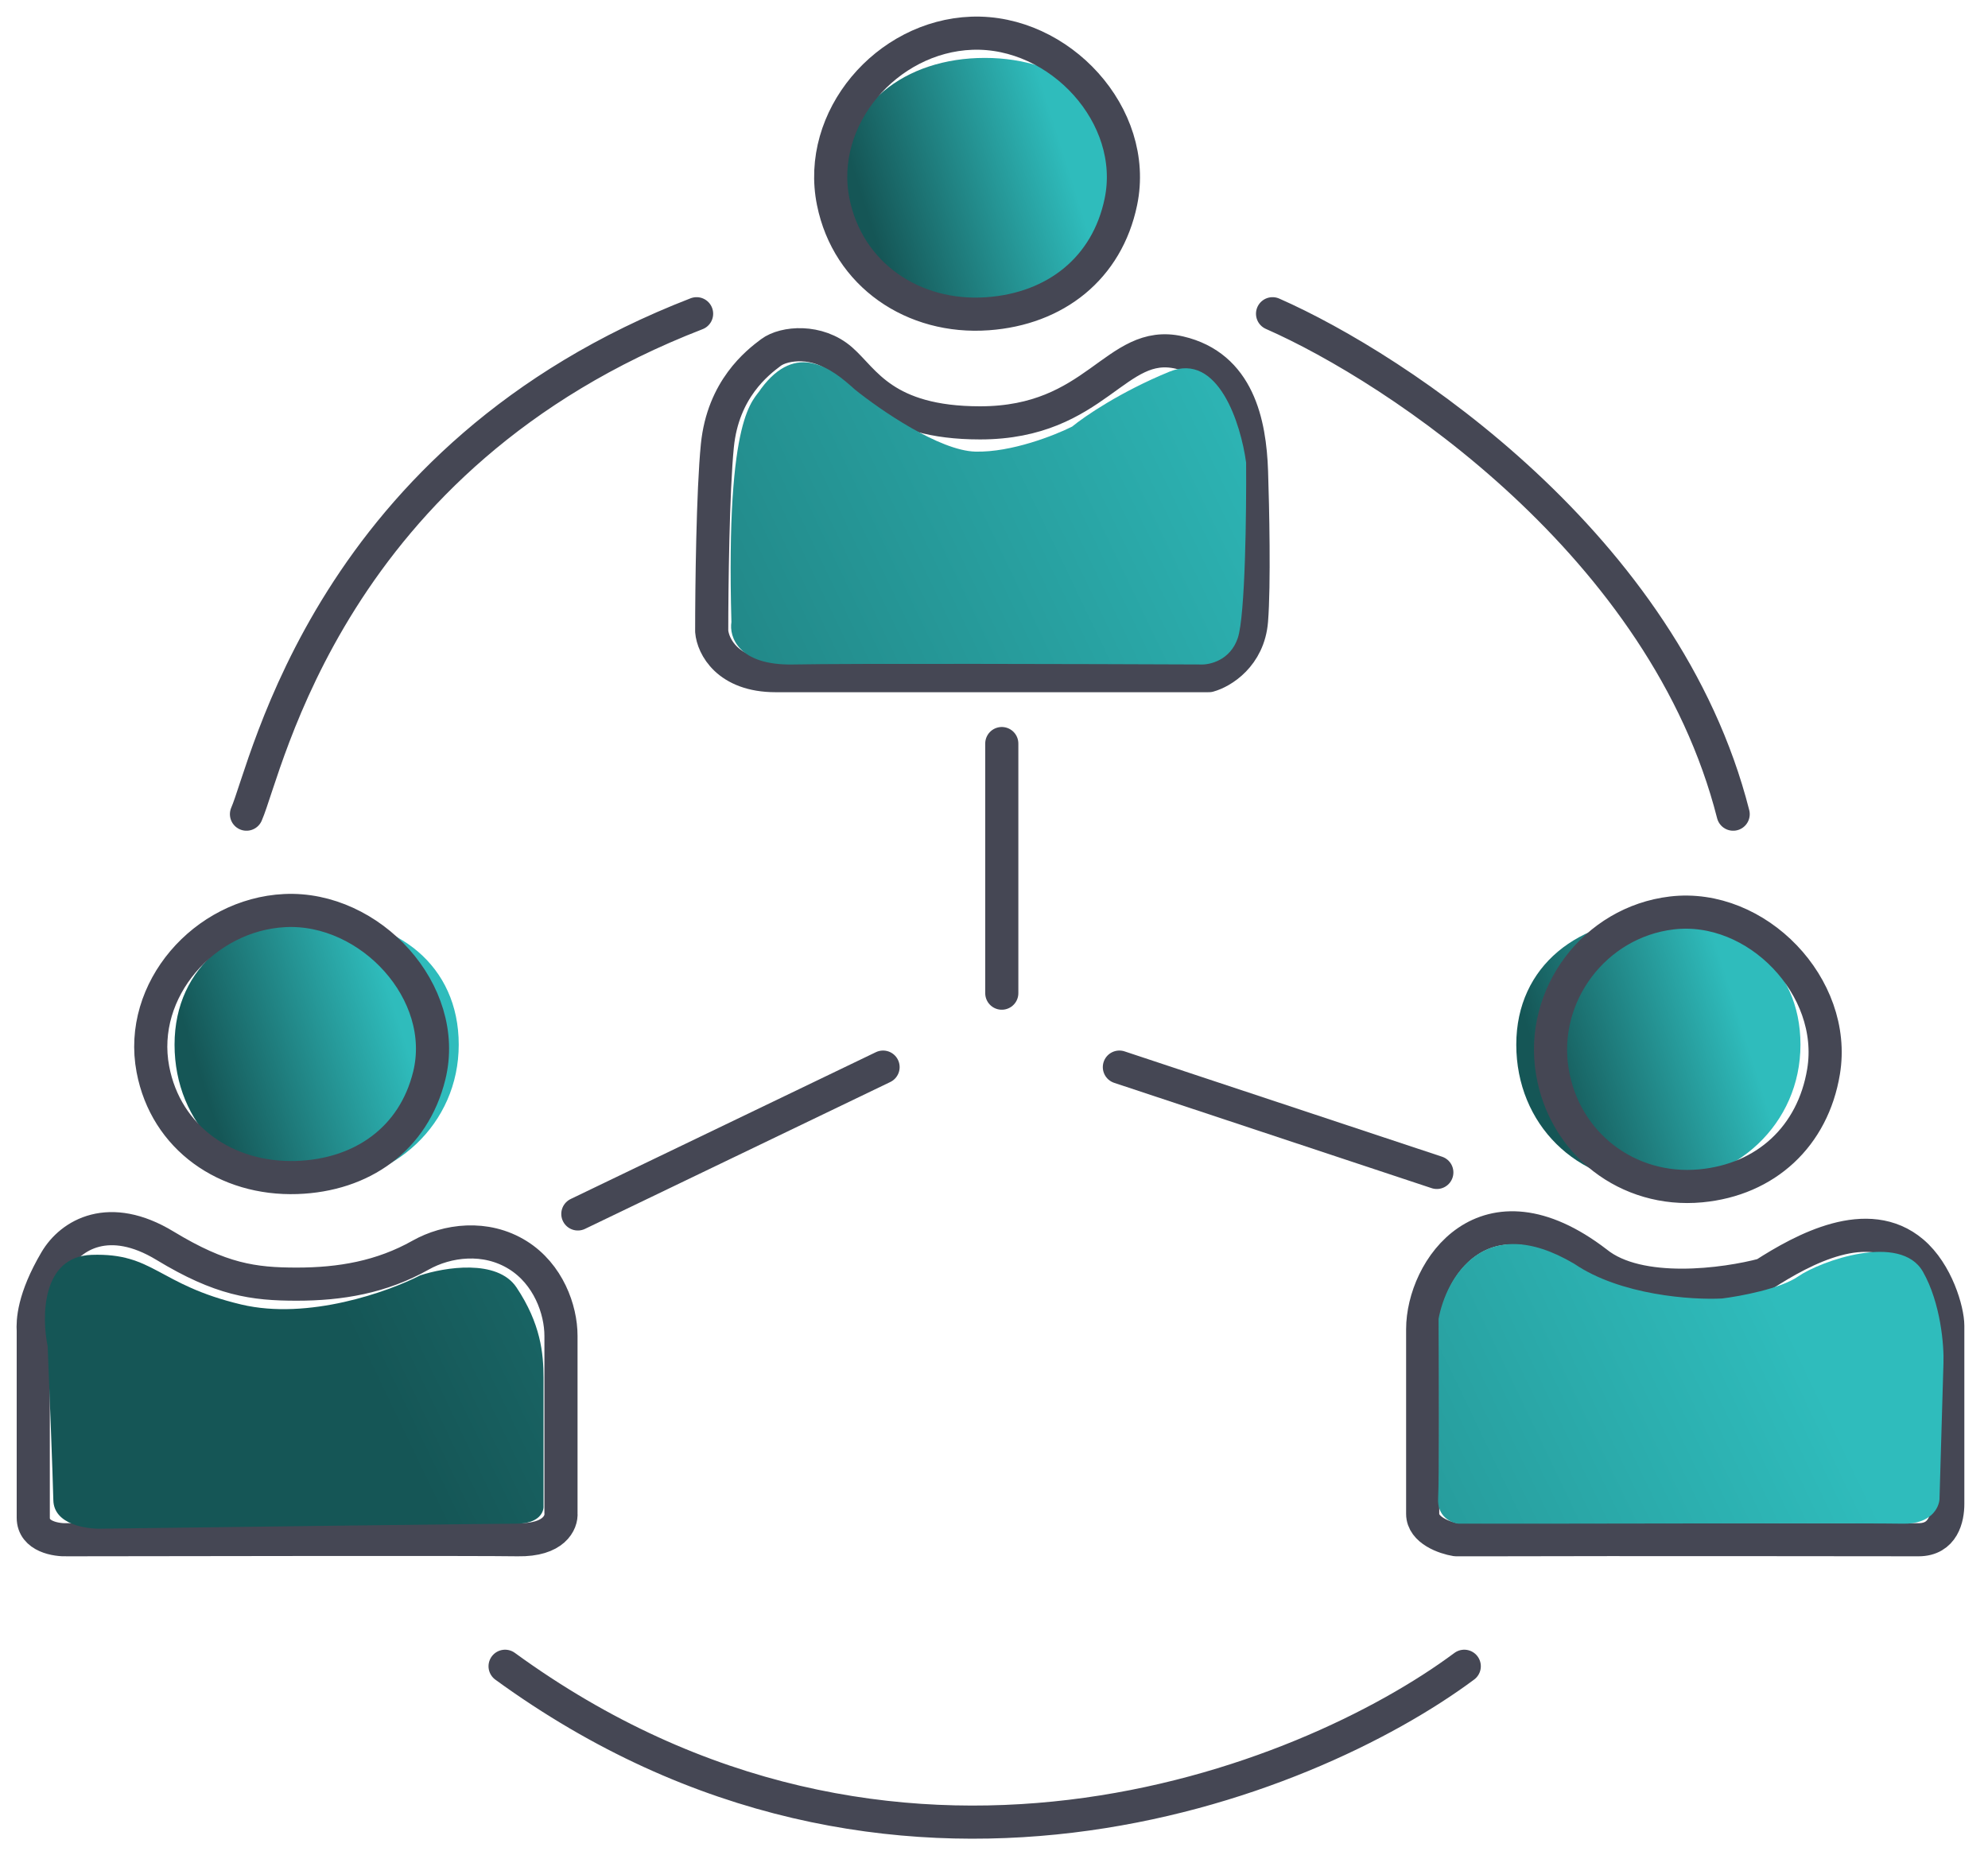
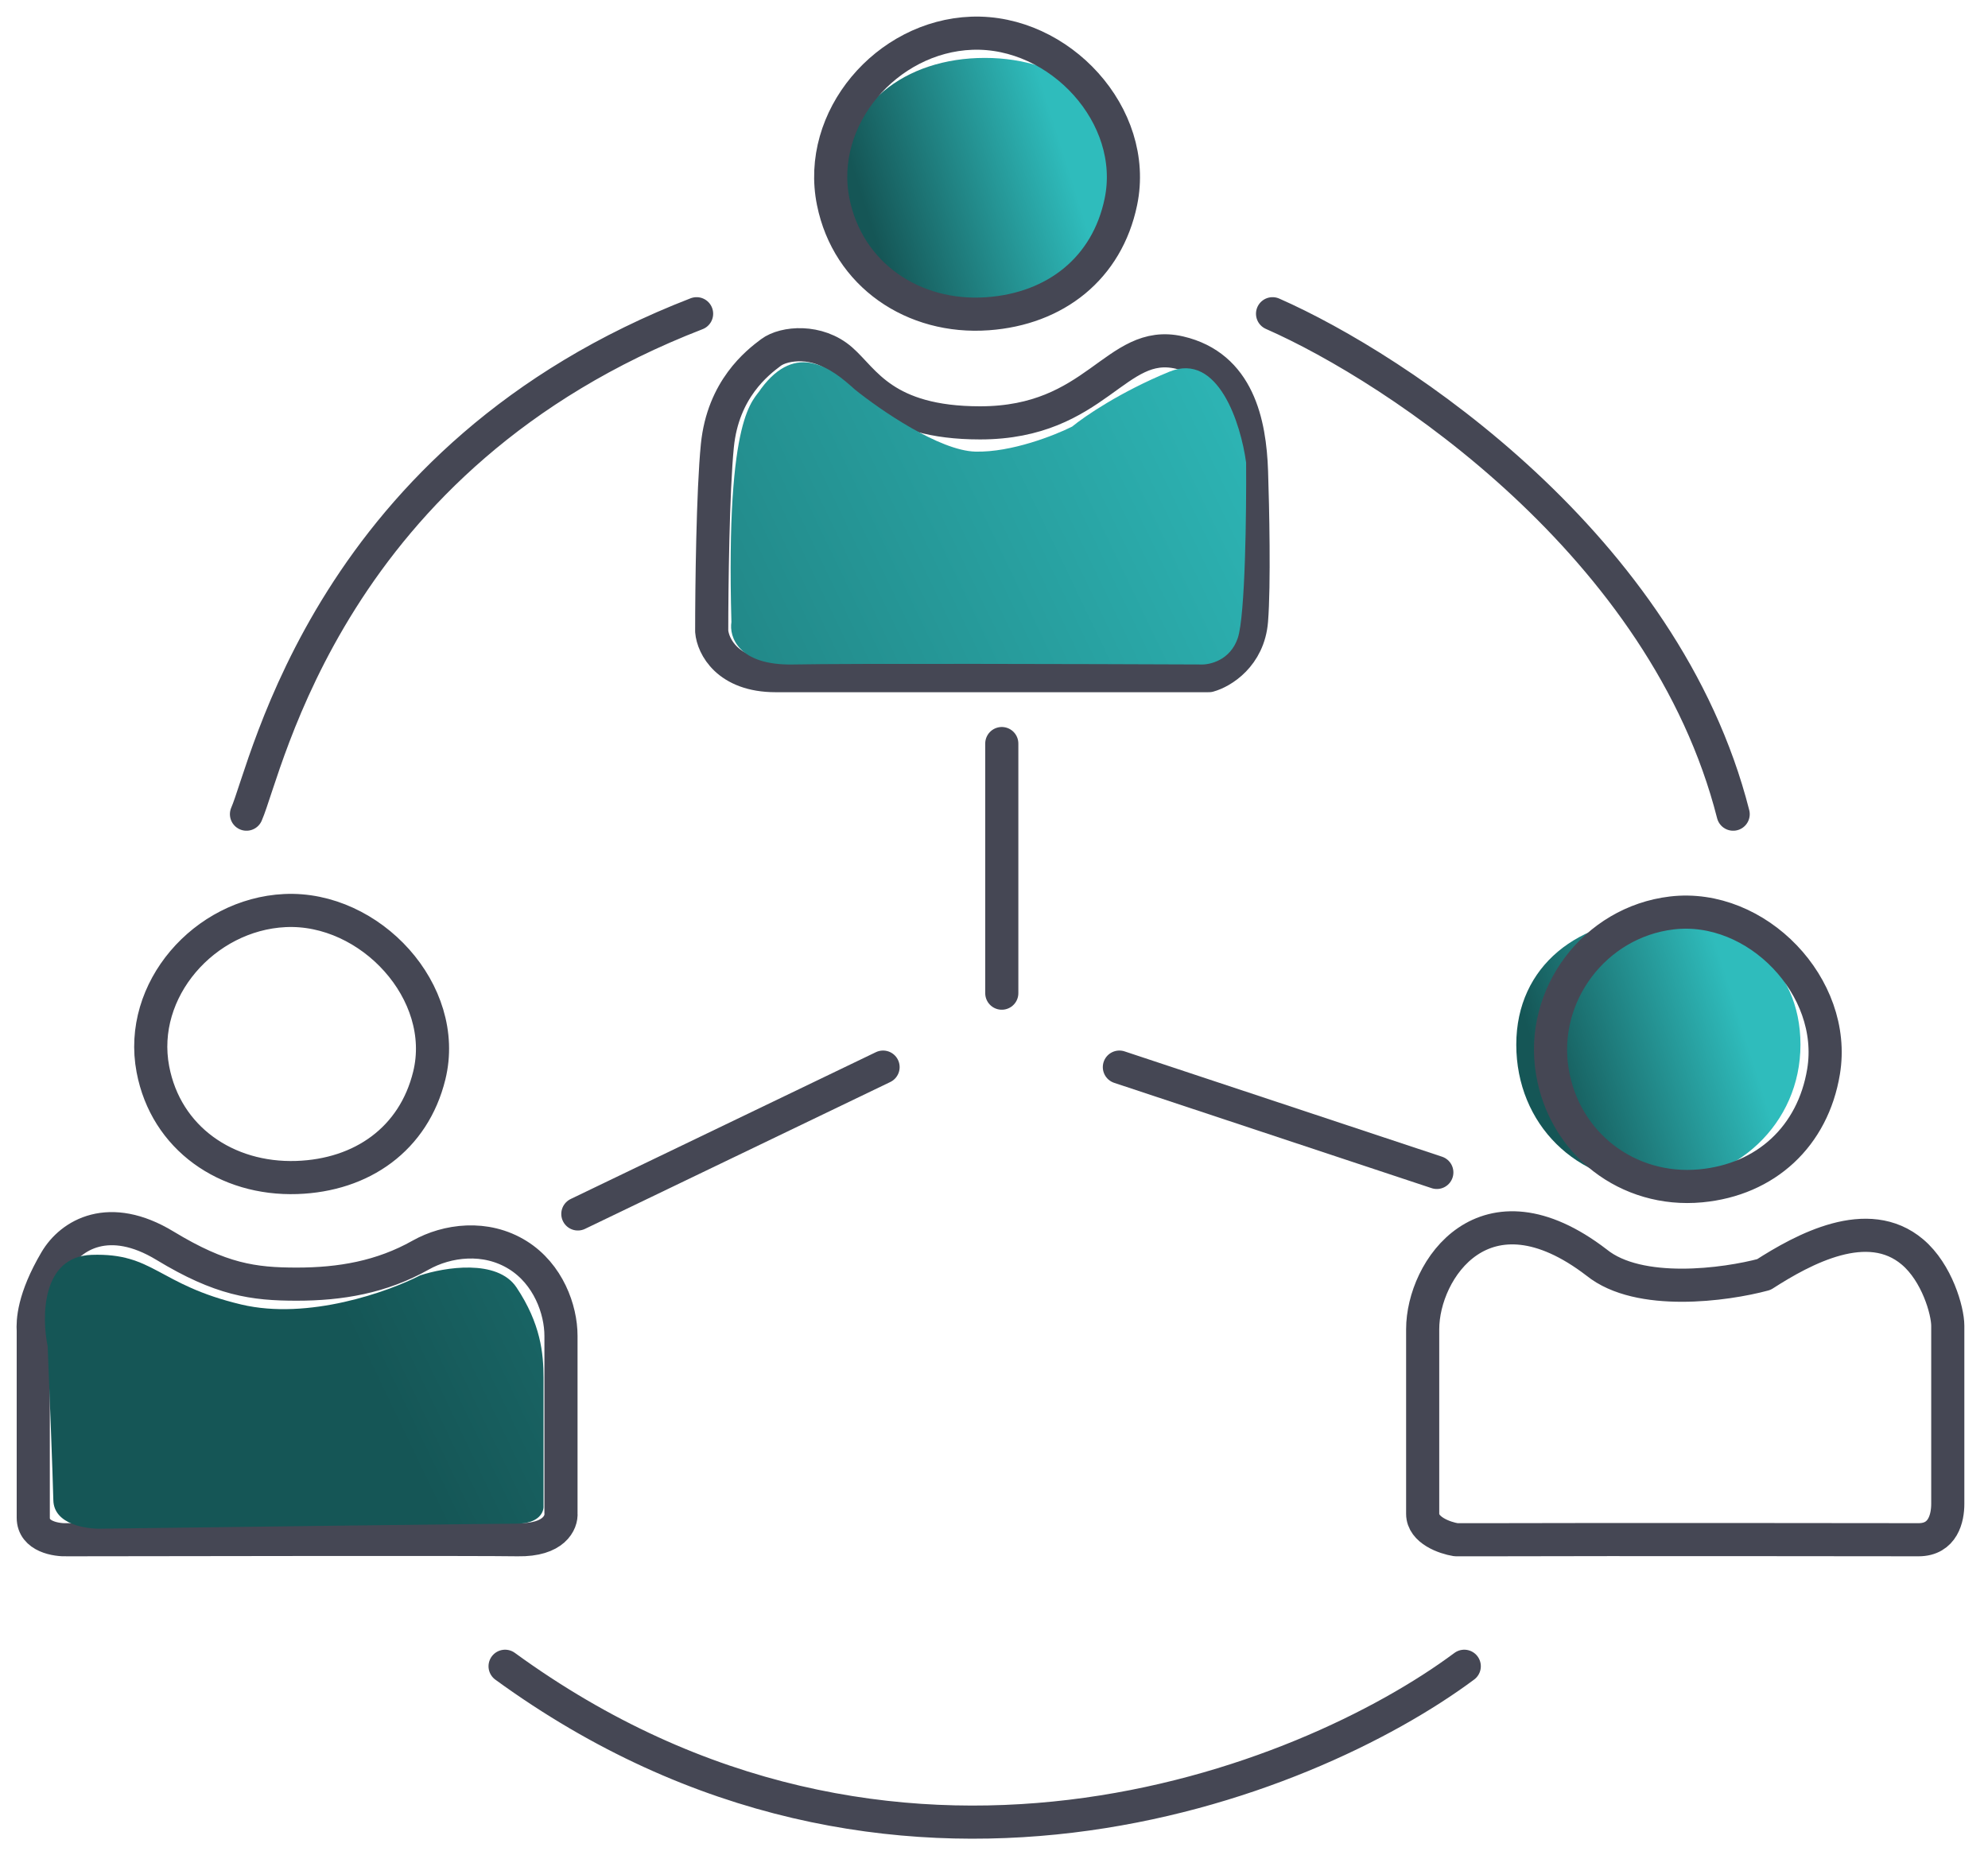
<svg xmlns="http://www.w3.org/2000/svg" width="60" height="56" viewBox="0 0 60 56" fill="none">
  <g clip-path="url(#clip0_125_903)">
    <path d="M33.984 5.566C33.984 7.967 32.025 9.759 29.625 9.759C27.225 9.759 25.407 7.967 25.407 5.566C25.407 3.166 27.322 1.748 29.723 1.748C32.123 1.748 33.984 3.166 33.984 5.566Z" fill="url(#paint0_linear_125_903)" />
-     <path d="M13.845 31.532C13.845 33.932 11.886 35.724 9.485 35.724C7.085 35.724 5.268 33.932 5.268 31.532C5.268 29.132 7.183 27.713 9.583 27.713C11.983 27.713 13.845 29.132 13.845 31.532Z" fill="url(#paint1_linear_125_903)" />
    <path d="M54.34 31.532C54.34 33.932 52.381 35.724 49.98 35.724C47.58 35.724 45.763 33.932 45.763 31.532C45.763 29.132 47.678 27.713 50.078 27.713C52.478 27.713 54.34 29.132 54.34 31.532Z" fill="url(#paint2_linear_125_903)" />
    <path d="M7.439 24.575C8.065 23.145 9.942 13.76 21.024 9.47M38.407 9.47C42.183 11.131 50.249 16.477 52.309 24.575M44.193 50.295C39.42 53.845 26.949 58.817 15.244 50.295M25.148 6.094C24.637 3.572 26.757 1.097 29.328 1.003C31.98 0.906 34.37 3.495 33.829 6.094C33.412 8.101 31.855 9.323 29.81 9.47C27.568 9.632 25.593 8.297 25.148 6.094ZM21.48 19.054C21.516 19.501 21.952 20.394 23.409 20.394C24.867 20.394 32.734 20.394 36.486 20.394C36.879 20.287 37.686 19.804 37.772 18.732C37.858 17.661 37.808 15.285 37.772 14.231C37.722 12.764 37.368 11.054 35.596 10.642C33.667 10.193 33.101 12.764 29.58 12.764C26.683 12.764 26.085 11.467 25.387 10.858C24.688 10.248 23.671 10.337 23.265 10.642C22.858 10.947 21.822 11.747 21.651 13.45C21.514 14.812 21.48 17.753 21.48 19.054ZM46.851 32.345C46.47 30.036 48.131 27.833 50.455 27.557C53.025 27.252 55.459 29.791 55.037 32.345C54.715 34.296 53.299 35.61 51.33 35.794C49.132 36 47.211 34.523 46.851 32.345ZM42.938 40.119C42.938 38.33 44.812 35.516 48.19 38.111C49.467 39.141 52.086 38.781 53.235 38.471C54.43 37.703 56.371 36.645 57.723 37.792C58.458 38.415 58.786 39.562 58.786 40.018V45.393C58.786 45.813 58.647 46.476 57.904 46.476C56.908 46.476 48.905 46.463 45.028 46.476H43.944C43.609 46.422 42.938 46.191 42.938 45.694C42.938 45.196 42.938 41.77 42.938 40.119ZM4.614 32.273C4.161 29.884 6.167 27.603 8.596 27.485C11.178 27.36 13.572 29.955 12.956 32.465C12.486 34.379 10.925 35.476 8.956 35.542C6.835 35.613 5.008 34.359 4.614 32.273ZM1.682 38.051C2.145 37.265 3.295 36.579 4.98 37.601C6.665 38.623 7.641 38.761 8.956 38.761C10.271 38.761 11.513 38.551 12.695 37.885C13.491 37.437 14.658 37.278 15.63 37.885C16.545 38.457 16.931 39.524 16.931 40.323V45.671C16.955 45.947 16.728 46.495 15.63 46.476C14.532 46.457 6.116 46.468 2.045 46.476C1.698 46.492 1.004 46.381 1.004 45.813C1.004 45.245 1.004 41.816 1.004 40.173C0.986 39.889 1.004 39.202 1.682 38.051Z" stroke="#454754" stroke-linecap="round" stroke-linejoin="round" />
    <path d="M2.766 37.877C1.259 37.928 1.253 39.739 1.439 40.639C1.489 41.88 1.593 44.548 1.61 45.284C1.627 46.021 2.616 46.162 3.109 46.141C6.984 46.091 14.905 45.991 15.59 45.991C16.275 45.991 16.418 45.634 16.404 45.456V41.581C16.404 40.853 16.318 39.954 15.59 38.862C15.008 37.988 13.406 38.255 12.678 38.498C11.722 38.99 9.304 39.855 7.283 39.376C4.757 38.776 4.65 37.813 2.766 37.877Z" fill="url(#paint3_linear_125_903)" />
    <path d="M23.941 20.057C22.278 20.091 22.004 19.218 22.075 18.778C21.898 12.413 22.753 12.104 22.968 11.735C24.042 10.284 25.111 11.131 25.8 11.756C26.562 12.371 28.357 13.607 29.442 13.632C30.527 13.658 31.839 13.138 32.359 12.876C32.722 12.576 33.816 11.825 35.292 11.22C36.767 10.614 37.452 12.797 37.609 13.963C37.62 15.451 37.584 18.593 37.357 19.261C37.13 19.93 36.516 20.07 36.238 20.057C32.831 20.043 25.603 20.023 23.941 20.057Z" fill="url(#paint4_linear_125_903)" />
-     <path d="M47.51 38.145C44.779 36.532 43.644 38.584 43.417 39.811C43.427 41.381 43.438 44.661 43.404 45.218C43.369 45.776 43.795 45.965 44.013 45.991H46.341C49.688 45.984 56.593 45.974 57.438 45.991C58.282 46.008 58.522 45.505 58.536 45.251L58.656 41.139C58.674 40.617 58.575 39.335 58.036 38.386C57.361 37.201 54.946 38.06 54.272 38.528C53.732 38.902 52.515 39.128 51.973 39.194C51.069 39.242 48.909 39.099 47.51 38.145Z" fill="url(#paint5_linear_125_903)" />
    <path d="M17.44 36.642L26.652 32.21M30.235 29.978L30.235 22.444M43.365 35.389L33.784 32.21" stroke="#454754" stroke-linecap="round" stroke-linejoin="round" />
  </g>
  <defs>
    <linearGradient id="paint0_linear_125_903" x1="31.839" y1="3.763" x2="25.908" y2="5.636" gradientUnits="userSpaceOnUse">
      <stop stop-color="#2FBCBC" />
      <stop offset="1" stop-color="#155656" />
    </linearGradient>
    <linearGradient id="paint1_linear_125_903" x1="11.699" y1="29.728" x2="5.769" y2="31.601" gradientUnits="userSpaceOnUse">
      <stop stop-color="#2FBCBC" />
      <stop offset="1" stop-color="#155656" />
    </linearGradient>
    <linearGradient id="paint2_linear_125_903" x1="52.194" y1="29.728" x2="46.264" y2="31.601" gradientUnits="userSpaceOnUse">
      <stop stop-color="#2FBCBC" />
      <stop offset="1" stop-color="#155656" />
    </linearGradient>
    <linearGradient id="paint3_linear_125_903" x1="44.324" y1="19.79" x2="8.914" y2="36.793" gradientUnits="userSpaceOnUse">
      <stop stop-color="#2FBCBC" />
      <stop offset="1" stop-color="#155656" />
    </linearGradient>
    <linearGradient id="paint4_linear_125_903" x1="44.324" y1="19.79" x2="8.914" y2="36.793" gradientUnits="userSpaceOnUse">
      <stop stop-color="#2FBCBC" />
      <stop offset="1" stop-color="#155656" />
    </linearGradient>
    <linearGradient id="paint5_linear_125_903" x1="44.324" y1="19.79" x2="8.914" y2="36.793" gradientUnits="userSpaceOnUse">
      <stop stop-color="#2FBCBC" />
      <stop offset="1" stop-color="#155656" />
    </linearGradient>
    <clipPath id="clip0_125_903">
      <rect width="60" height="56" fill="white" />
    </clipPath>
  </defs>
</svg>